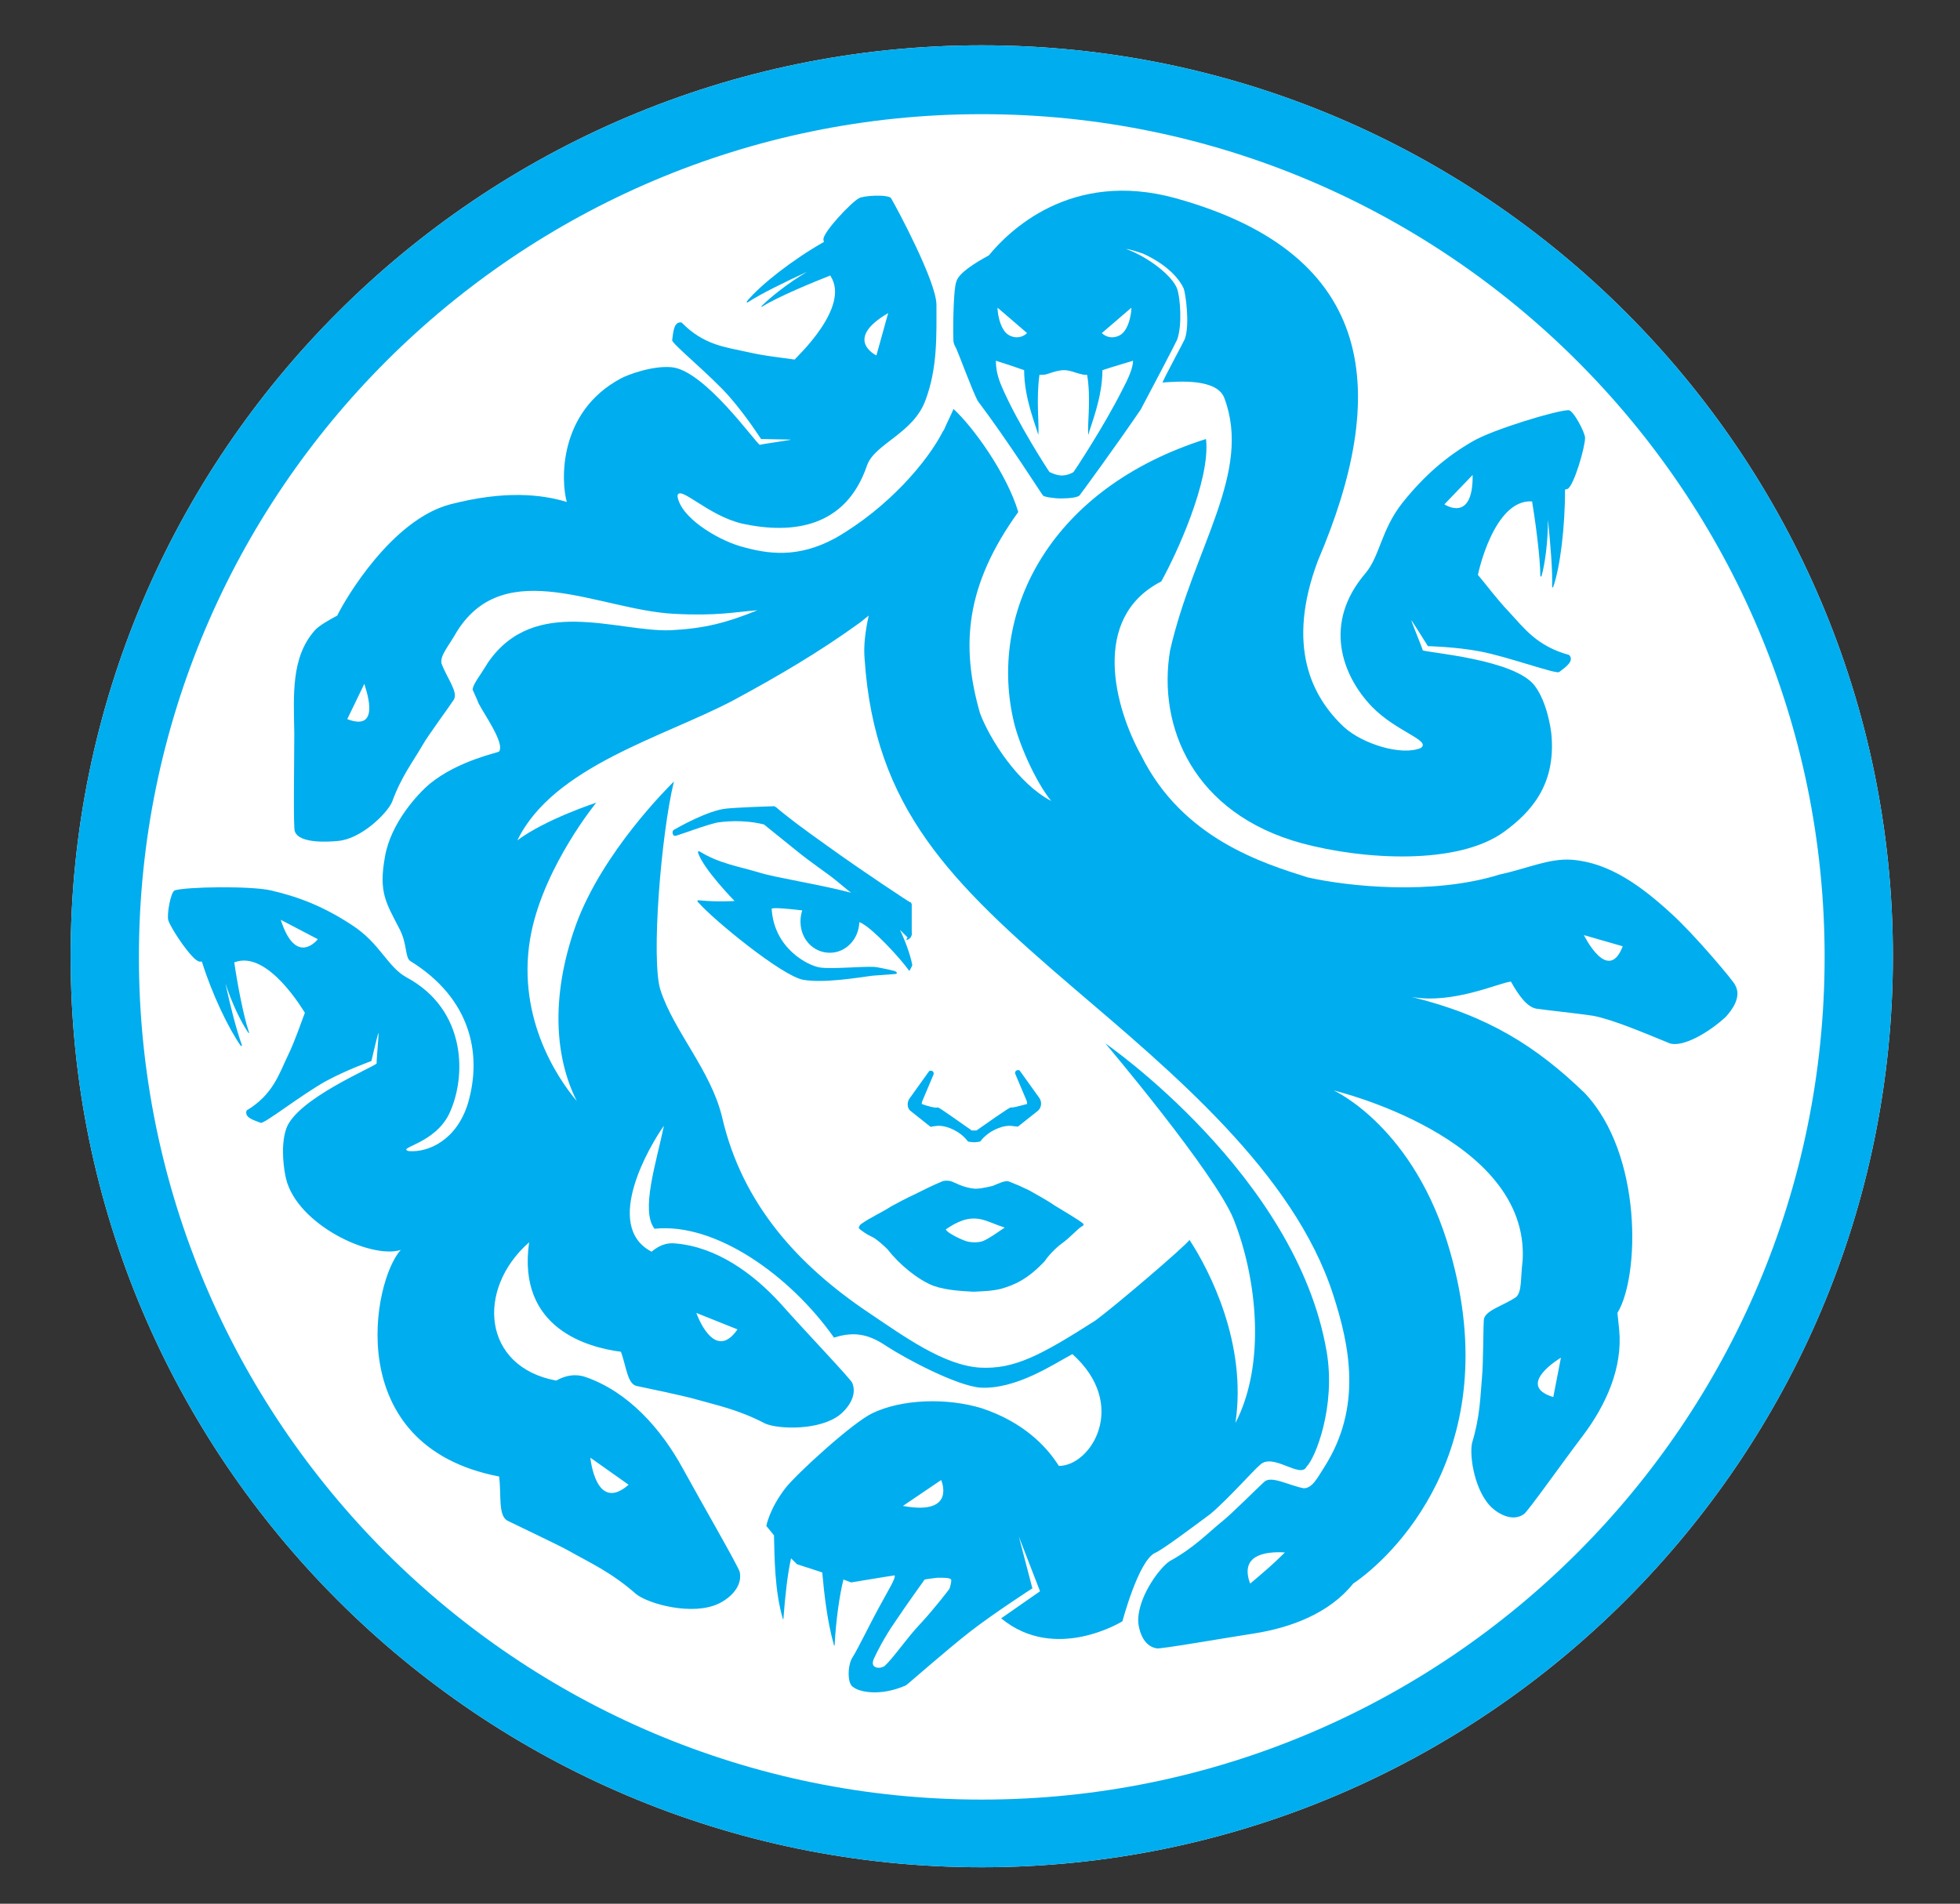
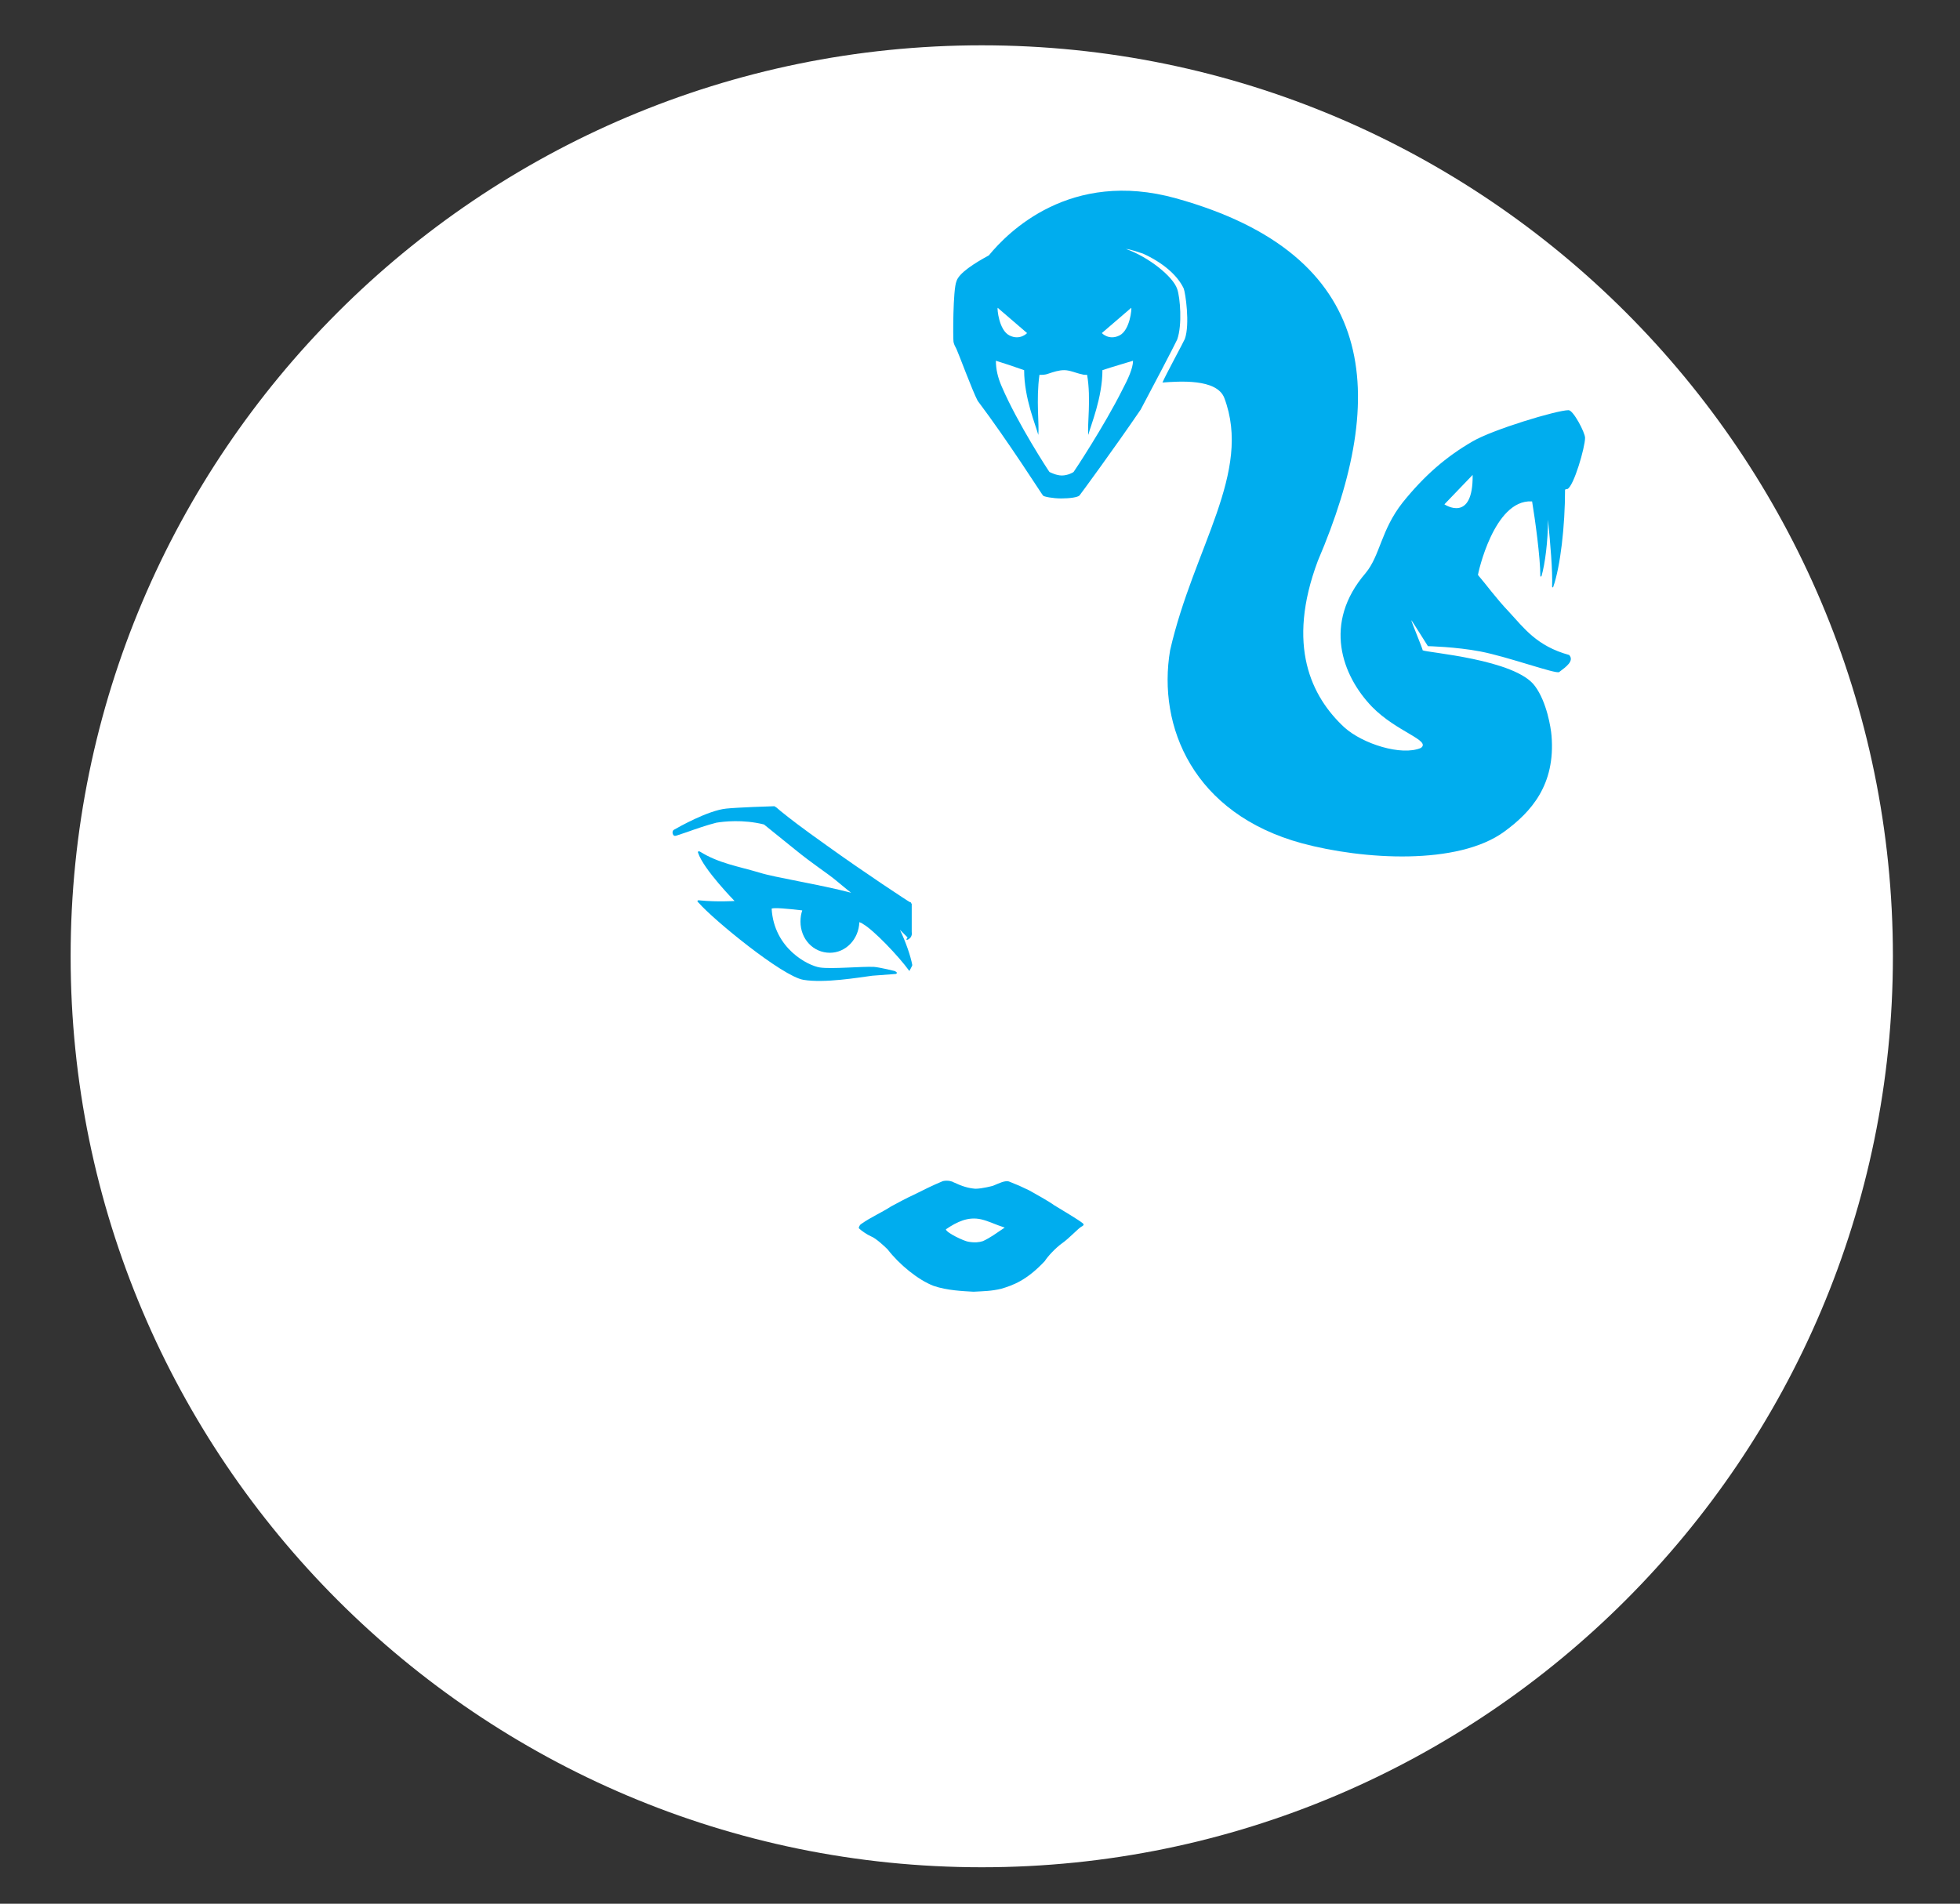
<svg xmlns="http://www.w3.org/2000/svg" id="Layer_1" x="0px" y="0px" viewBox="0 0 333 323.5" style="enable-background:new 0 0 333 323.5;" xml:space="preserve">
  <rect x="0" y="0" width="333" height="323.5" fill="#333333" stroke="none" />
  <style type="text/css"> .st0{fill:#FFFFFF;} .st1{fill:#00ADEE;} </style>
  <g>
    <g>
      <path class="st0" d="M166.8,317.3C81.4,317.3,12,247.9,12,162.5S81.4,7.7,166.8,7.7s154.8,69.4,154.8,154.8 S252.1,317.3,166.8,317.3z" />
    </g>
    <path class="st1" d="M256.4,104c-2.2-2.3-4-4.8-5.3-6.3c0-0.2,2.7-12.8,9.1-12.5c0,0,0.1,0,0.1,0c0.5,3,1.4,9.5,1.4,12.7 c0,0.1,0.1,0.1,0.2,0c0.6-2.1,1.1-5.9,1.1-9.6c0.4,4.1,0.8,8.6,0.7,11.4c0,0.1,0.2,0.2,0.2,0c1.2-3.4,2-10.3,2-16.5 c0.2-0.1,0.3-0.1,0.4-0.1c1.1-0.5,3-7.1,3-8.7c0-0.9-2-4.7-2.8-4.7c-2,0-12.9,3.3-16.3,5.3c-4.5,2.6-8.2,5.8-11.9,10.4 c-3.7,4.7-3.8,9-6.3,12c-7.3,8.5-4,17.4,1.1,22.7c4.2,4.3,10.1,5.7,8.3,7c-3.3,1.4-9.9-0.7-13-3.5c-5.6-5.2-9.9-13.9-4.5-28.3 c12.1-28.3,10.4-52-24.1-61.6c-18-5-28.6,5.8-31.8,9.7c-2.4,1.3-5.1,3-5.5,4.4c-0.6,1.4-0.6,9.7-0.5,10.3c0.1,0.5,0.3,0.8,0.5,1.2 c0.3,0.6,2.7,7.1,3.6,8.8c5.2,6.9,10.9,15.9,11.1,16.1c0.1,0.2,1.7,0.5,3.1,0.5c1.5,0,2.8-0.2,3.1-0.5c0.1-0.1,5.9-8,10.4-14.6 c1.4-2.6,5.9-11.2,6.2-11.9c0.9-2.5,0.5-7.2,0-8.6c-0.7-2.1-4.8-5.4-8.7-6.8c0.9,0.1,2.3,0.6,2.9,0.8c3.3,1.5,5.8,3.6,6.9,5.9 c0.3,0.7,1.1,6.1,0.2,8.6c-0.2,0.5-3.3,6.2-3.8,7.4c2.8-0.2,9.2-0.7,10.5,2.6c4.8,12.7-5.2,25.4-9.2,42.9c-2.2,13,4,27.8,22.4,32.8 c10.4,2.8,26.5,3.8,34.4-2c4.5-3.3,8.7-7.9,8-16.3c-0.1-1.3-0.8-5.7-2.8-8.4c-3.3-4.6-18.5-5.7-19.1-6.1c0.1-0.1-2-5-1.9-5.1 c0.1,0.1,2.8,4.4,2.8,4.4s4.7,0.1,8.9,0.9c4.7,0.9,12.9,3.9,13.4,3.5c1.2-0.9,2.6-1.9,1.7-2.9C261.1,109.8,258.9,106.7,256.4,104z M169.5,52.3l5,4.3c0,0-1.2,1.3-3,0.4C169.7,56.1,169.4,52.4,169.5,52.3z M190.7,66.2c-3.1,6.2-8.2,13.9-8.3,14 c-0.1,0.1-1,0.6-2,0.6c-0.9,0-1.9-0.5-2.1-0.6c-0.1-0.1-5.4-8.2-8.1-14.5c-0.7-1.6-1-3-1-4.4c1.3,0.4,3.1,1,4.8,1.6 c0,4.8,2,9.4,2.4,11c0.2-1.7-0.4-5.9,0.2-10.2c0.5,0,1,0,1.5-0.2c0.9-0.3,1.8-0.6,2.7-0.6c1,0,2,0.5,3,0.7c0.3,0.1,0.6,0.1,0.9,0.1 c0.7,4.1,0,8.5,0.2,10.2c0.4-1.6,2.4-6.3,2.4-11c1.8-0.6,3.6-1.1,5.2-1.6C192.5,62.6,191.6,64.5,190.7,66.2z M192.2,52.3 c0.1,0.1-0.2,3.8-2,4.7c-1.8,0.9-3-0.4-3-0.4L192.2,52.3z M245.4,85.7l4.8-5C250.3,89,245.4,85.7,245.4,85.7z" />
    <g>
-       <path class="st1" d="M166.8,317.3C81.4,317.3,12,247.9,12,162.5S81.4,7.7,166.8,7.7s154.8,69.4,154.8,154.8 S252.1,317.3,166.8,317.3z M166.8,19.4c-78.9,0-143.2,64.2-143.2,143.2s64.2,143.2,143.2,143.2s143.2-64.2,143.2-143.2 S245.7,19.4,166.8,19.4z" />
-     </g>
+       </g>
    <path class="st1" d="M184,207.9c-0.7-0.6-3.6-2.3-4.9-3.1c-0.8-0.6-3.3-2-4.2-2.5c-0.4-0.2-1.3-0.6-1.7-0.8 c-0.5-0.2-1.2-0.5-1.7-0.7c-0.7-0.3-1.8,0.3-2.8,0.7c0,0-1.8,0.5-3,0.5c-1.2-0.1-2.2-0.4-3.7-1.1c-0.1-0.1-0.9-0.4-1.8-0.2 c-1.7,0.7-3.3,1.5-4.9,2.3c-1.3,0.6-2.6,1.3-3.9,2c-1.7,1.1-3.4,1.8-5.1,3c-0.2,0.1-0.4,0.5-0.4,0.7c0.4,0.4,1.4,1.1,2.1,1.4 c0.8,0.3,2.3,1.7,2.8,2.2c2,2.6,5.2,5.2,7.8,6.2c2.3,0.8,5.1,0.9,6.8,1c1.8-0.1,3-0.1,4.7-0.5c2-0.6,4.3-1.4,7.4-4.7 c0.5-0.8,1.8-2.2,2.9-3c1.3-0.9,2.8-2.6,3.4-2.9c0.1,0,0.2-0.2,0.3-0.2C184.1,208.1,184.1,208,184,207.9z M167,210.9 c-0.6,0.2-1.4,0.3-2.5,0.1c-0.7-0.1-3.7-1.5-3.8-2.1c1.9-1.3,3.8-2.2,6-1.7c1.3,0.3,2.4,0.9,4,1.4 C169.2,209.6,168.3,210.3,167,210.9z" />
    <path class="st1" d="M154.1,159.7c0.1,0,0.3-0.1,0.4-0.2c0.3-0.2,0.5-0.7,0.4-1.1l0-4.7l0-0.1c-0.1-0.1-0.1-0.2-0.2-0.3l-0.1,0 c-0.1,0-7.7-5-14.1-9.6c-4.5-3.2-6.3-4.6-7.9-5.9c-0.7-0.6-0.8-0.7-0.9-0.7l-0.1-0.1l-0.1,0c-0.4,0-6.2,0.2-8.1,0.4 c-3.1,0.3-8.2,3.2-8.9,3.6c-0.2,0.1-0.3,0.4-0.2,0.7c0.1,0.3,0.3,0.4,0.6,0.3c0.3-0.1,0.9-0.3,1.8-0.6c1.4-0.5,3.4-1.2,5-1.6 c1.2-0.2,4.5-0.6,8.1,0.3c0.6,0.5,2.6,2.1,5.2,4.2c3.2,2.6,5.3,3.9,6.9,5.2c1,0.8,1.9,1.6,2.7,2.2c-5.3-1.4-13-2.6-15.5-3.4 c-3.7-1.1-7-1.6-10.2-3.6c-0.2-0.1-0.4,0-0.3,0.2c0.9,2.8,6.2,8.2,6.2,8.2s-2.9,0.2-5.9-0.1c-0.5-0.1-0.5,0.2-0.2,0.4 c2.4,2.8,14.2,12.5,17.8,13.1c3.6,0.6,9.4-0.4,11.7-0.7c1.3-0.1,2.8-0.2,4-0.3c0.5-0.2-0.2-0.5-0.2-0.5s-2.4-0.6-3.5-0.7 c-2.1-0.1-7.2,0.4-9.2,0.1c-2-0.3-7.8-3.2-8.2-10c0.4-0.2,2.6,0,5.2,0.3c-0.2,0.6-0.3,1.2-0.3,1.9c0,3,2.2,5.3,5,5.3 c2.7,0,4.9-2.3,5-5.2c0.3,0.1,0.5,0.2,0.6,0.3c1.8,1,6.1,5.5,7.9,8c0.1-0.2,0.4-0.7,0.5-1c-0.3-1.6-1.1-3.9-2.1-6l1.3,1.3 C153.9,159.7,154,159.7,154.1,159.7z" />
-     <path class="st1" d="M176.6,186.6l-3.3-4.6c-0.1-0.2-0.4-0.2-0.6-0.1c-0.2,0.1-0.3,0.4-0.2,0.6l1.9,4.5c0.1,0.2,0.1,0.4,0.1,0.6 c-1.1,0.3-2.3,0.6-2.6,0.6c-0.2-0.1-0.3-0.1-6,3.9c-0.2,0-0.6,0-0.8,0c-5.7-4-5.7-4-5.9-3.9c-0.3,0.1-1.5-0.2-2.6-0.6 c0-0.1,0-0.3,0.1-0.5l1.9-4.5c0.1-0.2,0-0.5-0.2-0.6c-0.2-0.1-0.5-0.1-0.6,0.1l-3.3,4.6c-0.4,0.6-0.4,1.5,0.1,2l3.4,2.7 c0.1,0.1,0.2,0.1,0.5,0c0.2,0,0.7-0.1,1-0.1c1.4,0,3.6,0.9,4.9,2.6l0.1,0.1l0.1,0c0,0,0.5,0.1,0.9,0.1c0.4,0,0.9-0.1,0.9-0.1l0.1,0 l0.1-0.1c1.3-1.7,3.5-2.6,4.9-2.6c0.4,0,0.8,0.1,1,0.1c0.3,0,0.4,0.1,0.5,0l3.4-2.7C177,188.1,177,187.2,176.6,186.6z" />
-     <path class="st1" d="M294.8,167.4c-0.1-0.5-7-8.7-10.9-12.2c-4.9-4.5-10.4-8.6-16.8-9.1c-3.9-0.3-7.6,1.5-12.3,2.5 c-11.5,3.6-25.9,2-32.6,0.5c-7.6-2.4-21.3-6.6-28.3-20.7c-4.5-8.1-8.7-23.4,3.4-29.6c2.4-4.3,8.4-17.1,7.6-24.2 c-26.3,8.3-36.8,29-32.8,47.4c0.8,4,3.8,10.8,6.5,14.1c-5.6-2.9-10.4-10.4-12.1-14.9c-3.3-11.5-2.5-21.7,6.5-34.2 c-1.9-6.4-7.6-14.4-11-17.5c-0.5,1.2-1.1,2.3-1.6,3.5c-0.1,0.1-0.1,0.2-0.2,0.3c-2.6,5.1-9.2,12.9-18.2,18.1 c-6.4,3.5-11.5,2.8-16.3,1.4c-4-1.2-10.1-4.9-10.6-8.5c0.2-2.1,5.2,3.4,11.1,4.7c8.4,1.8,17.5,0.7,21.1-9.9c1.3-3.7,7.8-5.4,9.9-11 c2.1-5.5,1.9-11.1,1.9-16.3c0-3.9-6.7-16.4-7.7-18.1c-0.4-0.7-4.7-0.5-5.5,0c-1.4,0.8-6.1,5.8-6,7c0,0,0,0.2,0.1,0.4 c-5.3,3-10.8,7.3-13.1,10.1c-0.1,0.1,0,0.2,0.1,0.2c2.3-1.5,6.4-3.5,10.1-5.2c-3.2,1.9-6.2,4.3-7.7,5.8c-0.1,0.1,0,0.2,0.1,0.1 c2.7-1.7,8.8-4.2,11.6-5.3c0,0,0,0.1,0,0.1c3.5,5.3-6,14-6.1,14.2c-2-0.3-5.1-0.6-8.1-1.3c-3.5-0.8-7.3-1.1-11.1-5 c-1.3-0.2-1.4,1.5-1.6,3c-0.1,0.6,6.7,6.1,9.8,9.7c2.8,3.2,5.3,7.1,5.3,7.1s5,0.1,5.1,0.1c-0.1,0.1-5.3,0.8-5.3,0.9 c-0.7-0.3-9.4-12.7-15-13.2c-3.3-0.3-7.5,1.3-8.6,1.9C94.8,70,95.3,81.8,96.3,85.3c-4.3-1.3-10.5-2-19.8,0.4 c-9.9,2.6-17.8,16-19.2,18.9c-1.5,0.8-3.2,1.8-3.8,2.5c-4.1,4.6-3.6,11.1-3.5,17.5c0,5-0.2,16.3,0.1,16.7c0.8,2.2,6.3,1.7,7.3,1.6 c3.9-0.3,8.3-4.6,9.2-6.6c1.6-4.4,3.6-6.9,5.2-9.7c0.9-1.6,4.6-6.6,5.3-7.7c0.8-1.3-1.2-3.7-2.1-6.2c-0.2-1.4,1.1-2.7,2.7-5.5 c8.2-12.9,24.1-3.6,36.7-2.9c7.5,0.4,10.3-0.3,14.3-0.6c-5.2,2.1-8.9,3.1-14.8,3.4c-9.1,0.3-23.1-6-31,5.5c-0.5,0.8-1,1.6-1.4,2.2 c-0.7,1-1.2,1.9-1.2,2.4c0.3,0.7,0.7,1.5,1,2.3c0.9,1.8,4.5,6.8,3.5,8.2c-0.1,0.2-6.9,1.5-11.8,5.5c-2,1.7-6.6,6.6-7.6,12.4 c-1.1,6.1,0.2,7.8,2.5,12.3c1.3,2.5,0.9,4.8,1.8,5.4c10.2,6.3,12.3,15.7,9.8,24.2c-1.9,6.2-6.7,8.4-10.1,8.1 c-2-0.6,4.4-1.2,6.9-6.3c3-6.3,3-17.7-7.2-23.2c-3.3-1.8-4.5-5.8-9.3-8.9c-4.7-3.1-9-4.8-13.8-5.9c-3.6-0.8-14.5-0.6-16.3,0 c-0.7,0.2-1.4,4.2-1.1,5.1c0.5,1.5,4.1,6.9,5.3,7c0,0,0.2,0,0.4,0c1.7,5.5,4.6,11.5,6.6,14.3c0.1,0.1,0.2,0,0.2-0.1 c-0.9-2.5-2-6.7-2.8-10.5c1.1,3.4,2.7,6.7,3.9,8.4c0,0.1,0.2,0,0.1-0.1c-1-2.9-2.1-9-2.5-11.9c0,0,0.1,0,0.1,0 c5.7-2.1,11.8,8.5,11.9,8.6c-0.7,1.8-1.6,4.6-2.9,7.3c-1.5,3.1-2.5,6.6-7,9.3c-0.4,1.2,1.1,1.6,2.4,2.1c0.6,0.2,7.1-4.9,11.1-7.1 c3.5-1.9,7.7-3.4,7.7-3.4s1.1-4.7,1.2-4.8c0.1,0.1-0.4,5.1-0.3,5.2c-0.4,0.6-13.8,6.1-15.4,11.2c-1,3-0.3,7.2,0,8.4 c1.9,7.8,14.4,13.7,19.5,12.1c-4.7,5-10.4,33.3,16.7,38.5c0.4,3.1-0.2,6.6,1.4,7.5c1.4,0.7,8.4,4,10.4,5.1c3.5,2,7.2,3.6,11.5,7.4 c2.2,1.7,9.6,3.7,14,1.6c1.1-0.5,4.1-2.4,3.6-5.3c0-0.6-6.6-12-9.6-17.5c-3.8-7-9.4-13.2-16.6-15.7c-1.7-0.6-3.4-0.3-5,0.6 c-12.5-2.3-13.7-15.5-4.6-23.5c-2.1,14.7,10.1,17.9,15.6,18.6c0.9,2.5,1.1,5.4,2.6,5.8c1.4,0.3,8.2,1.7,10.2,2.3 c3.5,1,7.1,1.7,11.7,4.1c2.3,1,9.3,1.2,12.7-1.5c0.9-0.7,3.1-3,2.1-5.4c-0.1-0.5-8.3-9.1-12.1-13.4c-4.8-5.3-11-9.7-17.9-10.3 c-1.6-0.2-2.9,0.4-4.1,1.4c-8.4-4.4-0.2-18.2,2.1-21.4c-1.3,6.3-4,14.4-1.6,17.5c10.4-1.1,23.1,8,30.5,18.5c3.7-1.2,6.2-0.4,9,1.5 c3.4,2.2,11.9,6.7,15.9,7c6.1,0.3,12.4-4,15.6-5.7c9.6,8.6,3.2,19-2.3,19c-2.2-3.5-6.2-7.5-13.1-9.8c-5.9-1.8-13.6-1.6-18.7,0.9 c-3.4,1.7-12.6,10.1-14.6,12.6c-2.8,3.6-3.3,6.5-3.3,6.5l1.3,1.6c0.1,3.9,0.1,9.3,1.5,14.2c0,0.1,0.1,0,0.1,0 c0.3-4,0.7-7.6,1.3-10.3l1,1l4.3,1.4c0.3,3.3,0.8,8.2,2,12.4c0,0.1,0.1,0,0.1,0c0.2-4,0.8-8.4,1.5-11.2l1.3,0.5 c0,0,7.2-1.2,7.4-1.2c0.2,0.5-0.9,2.2-2.8,5.7c-1,1.8-3.6,7.1-4.4,8.3c-0.8,1.3-0.9,4.5,0.2,5c0.8,0.7,4.3,1.7,8.9-0.3 c0.1,0,7-6.1,11-9.2c4-3.1,10.5-7.3,10.5-7.3l-2.3-8.8l3.6,9.3l-6.6,4.6c9.2,7.6,20.6,0.5,20.6,0.5s2.7-10.2,5.5-11.6 c1.1-0.4,6.3-4.3,9.4-6.6c2.9-2.4,7.4-7.5,8.5-8.4c2.2-2.1,6.9,2.5,7.9,0.3c1.4-1.3,5-10.1,3.4-19.5c-5.1-30-37.6-52.4-37.6-52.4 s18.6,22,21.8,29.9c4,10.1,5.5,24.6,0.3,34.6c2-13.5-4.4-25.9-7.8-31.1c-1,1.3-12.6,11.2-16,13.7c-9.4,6-13.8,8.3-19.6,8 c-6.2-0.4-12.9-5.3-19-9.4c-11.9-8-21.4-18.4-24.8-33.1c-1.9-8-8.2-14.6-10.5-21.7c-1.6-5.1,0.1-26.4,2.3-35.4 c-0.8,0.8-12.2,12-16.7,24.5c-4.4,12.4-3.4,22.7,0.2,29.8c-3.4-4-10.6-14.8-7.7-28.8c2.4-11.4,11-21.9,11-21.9s-8.6,2.8-13.4,6.4 c6.1-12.6,25-17.6,36.7-23.8c7.6-4.1,14.6-8.2,21.5-13.2c0.5-0.4,1-0.8,1.5-1.2c-0.6,2.7-0.9,5.2-0.7,7.4 c1.7,25.3,14.5,37.9,35.4,55.8c16.6,14.2,37.5,31.4,44.2,52.2c2.8,8.6,5,19.1-1.5,29.3c-1.1,1.7-2,3.6-3.5,3.6 c-2.6-0.5-5.5-2.2-6.7-1.1c-1,0.9-5.5,5.4-7,6.6c-2.6,2.1-4.9,4.6-9.1,6.9c-1.9,1.3-5.6,6.5-5.3,10.5c0.1,1,0.7,3.9,3.1,4.3 c0.4,0.2,11.2-1.7,16.4-2.5c6.5-1,13-3.5,17-8.5c6.4-4.3,26.1-22.6,16.5-56.3c-6-21.3-19.8-27.5-19.8-27.5s33.2,7.9,32.1,28.8 c-0.4,3.3-0.1,5.3-1.1,6.3c-2.2,1.5-5.4,2.3-5.5,3.9c-0.1,1.3-0.1,7.7-0.3,9.6c-0.3,3.3-0.3,6.7-1.7,11.3 c-0.5,2.3,0.5,8.6,3.6,11.2c0.8,0.7,3.2,2.3,5.2,0.9c0.5-0.2,6.8-9.1,10-13.3c4-5.3,6.8-11.6,6.2-18c-0.1-0.9-0.2-1.9-0.3-2.9 c3.8-6.2,4.3-27-5.6-37.4c-8.1-7.8-16.3-13.1-29.4-16.3c7,1.3,14.9-2.4,16.9-2.6c1.3,2.3,2.7,4.3,4.3,4.6c1.3,0.2,7.7,0.9,9.6,1.2 c3.3,0.6,8.7,2.9,13.1,4.7c2.2,0.7,6.6-1.8,9.5-4.5C294.1,171.8,296,169.5,294.8,167.4z M150.9,53.2l-2,7.2 C148.9,60.4,143.2,57.7,150.9,53.2z M59,122.2l2.9-6C61.8,116.2,65.2,124.6,59,122.2z M47.7,156.3l6.3,3.3 C54,159.6,50.3,164.4,47.7,156.3z M106.8,252.3c-5.6,4.9-6.5-4.6-6.5-4.6L106.8,252.3z M125.3,225.9c-4,5.8-7-2.8-7-2.8 L125.3,225.9z M159.9,251.5c0,0,2.7,6.1-6.5,4.4L159.9,251.5z M161.3,270c0,0-2.4,3.2-5,6c-2.2,2.3-4.4,5.6-6,7.1 c-0.3,0.2-0.7,0.3-1,0.3c-0.6,0-1.4-0.3-0.8-1.6c0.4-0.9,1.7-3.5,3.5-6.1c2-3,5.1-7.3,5.1-7.3s1.2-0.2,2.2-0.3c1.3,0,2,0,2.3,0.3 C161.7,268.9,161.3,270,161.3,270z M218,264.1c-1.8,1.8-3.7,3.4-5.6,5c-1.8-4.8,2.4-5.5,5.9-5.3C218.2,263.9,218.1,264,218,264.1z M265.2,230.7l-1.3,6.7C257.3,235.4,265.2,230.7,265.2,230.7z M269.1,158.9l6.6,1.9C273.2,167.3,269.1,158.9,269.1,158.9z M149.4,273.2c-1.2,2.3-3.6,6.9-4.4,8.3c-0.6,1.3-1,4.3,0.2,5" />
  </g>
</svg>